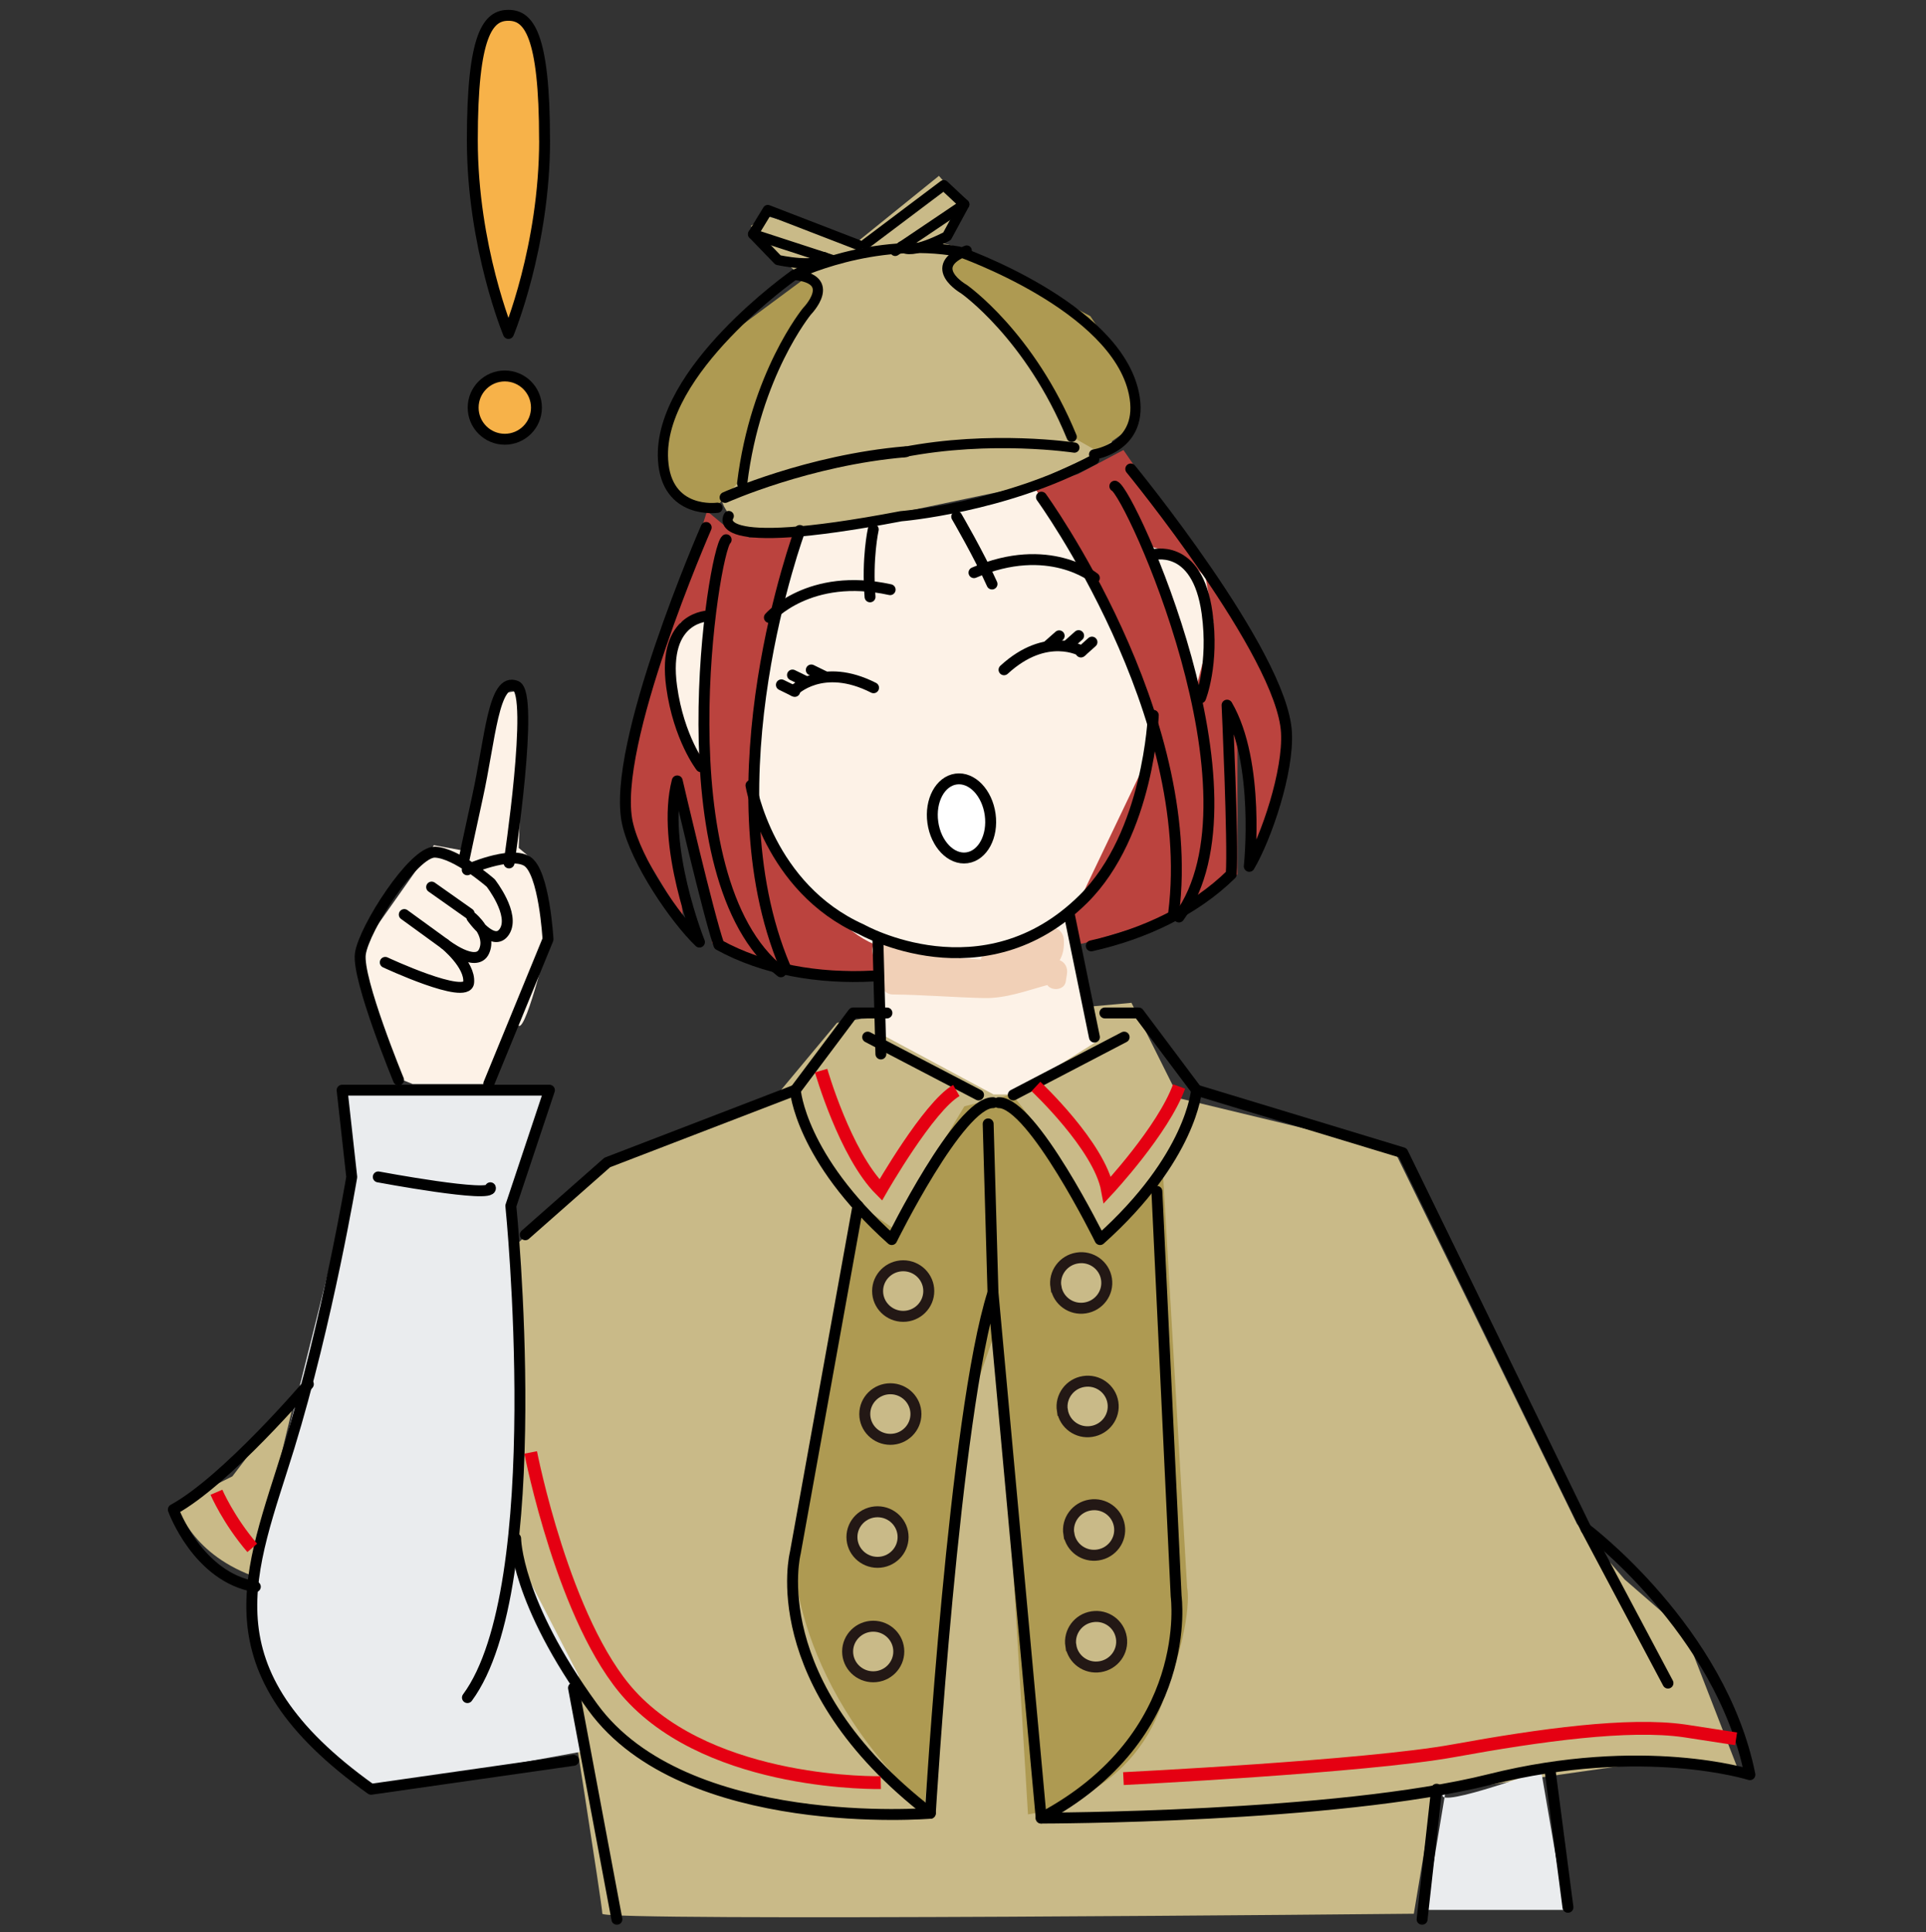
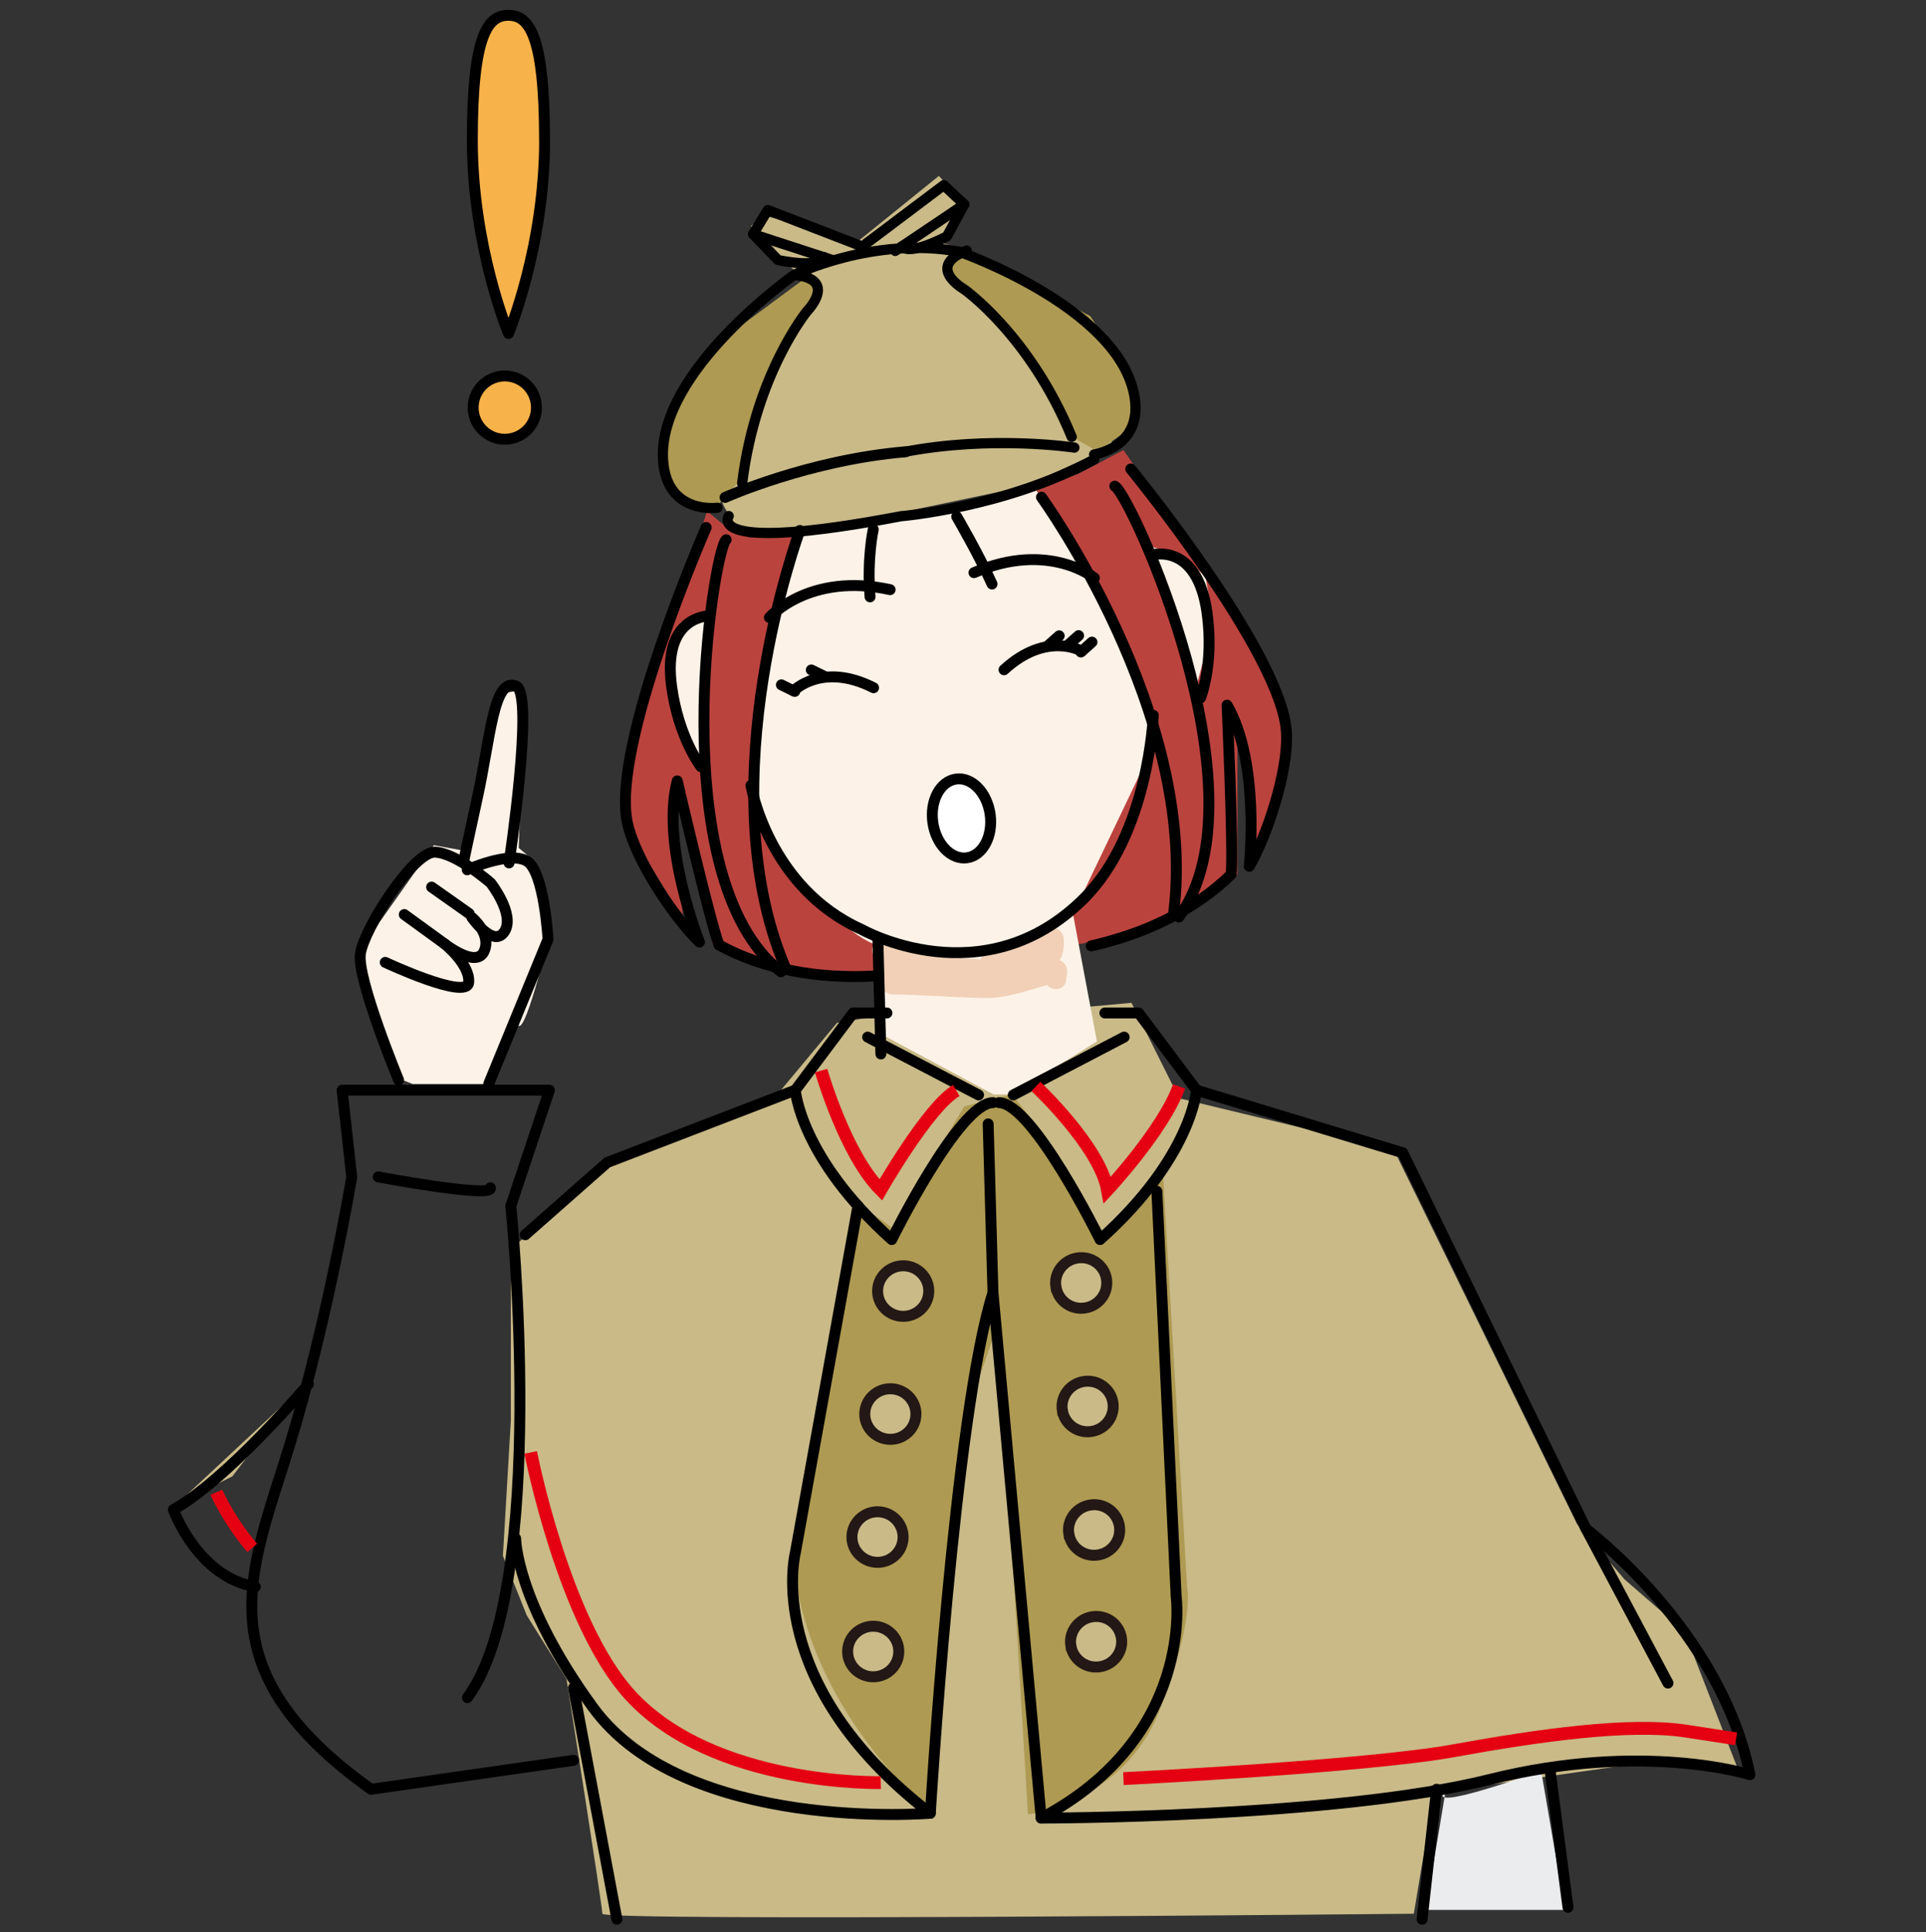
<svg xmlns="http://www.w3.org/2000/svg" width="300" height="301" viewBox="0 0 300 301" fill="none">
  <rect x="0" y="0" width="300" height="301" fill="#333333" stroke="none" />
  <mask id="mask0_166_2503" style="mask-type:alpha" maskUnits="userSpaceOnUse" x="0" y="0" width="300" height="301">
    <rect y="0.386" width="300" height="300" fill="#D9D9D9" />
  </mask>
  <g mask="url(#mask0_166_2503)">
    <path d="M134.092 158.716L130.372 159.336L121.082 170.486L93.202 182.256L79.572 194.646V221.286L78.332 242.356L82.052 251.646L88.242 261.556C88.242 261.556 93.822 296.876 93.822 298.116C93.822 299.356 220.222 298.116 220.222 298.116L223.322 279.526L230.142 278.286L256.162 274.566L271.032 276.426L262.362 254.116L253.072 246.056L245.632 237.386L217.132 179.146L183.672 171.086L176.242 156.216L169.422 156.836L134.102 158.696L134.092 158.716Z" fill="#C9BA88" />
-     <path d="M46.111 216.966L36.201 229.976L27.531 234.316C27.531 234.316 29.391 241.756 39.301 245.466L46.121 216.966H46.111Z" fill="#C9BA88" />
+     <path d="M46.111 216.966L36.201 229.976L27.531 234.316L46.121 216.966H46.111Z" fill="#C9BA88" />
    <path d="M115.062 82.806L127.992 82.416L159.562 75.787L173.252 69.537L172.492 61.346L150.052 38.706L147.012 37.926L149.292 30.907L146.252 27.396L133.702 37.536L119.252 33.636L116.962 35.197L121.532 40.276L125.332 43.397L108.602 69.147L112.782 78.906" fill="#C9BA88" />
    <path d="M176.671 59.397L175.911 66.806L170.971 70.317L167.541 68.367L163.741 60.176L154.231 48.077L150.051 44.176L147.391 41.447L150.051 38.706L158.041 43.007L169.831 49.246L176.671 59.397Z" fill="#AE9A52" />
    <path d="M125.331 43.396L111.641 53.536L104.791 62.516L102.891 71.486L105.551 77.346L111.261 79.296L115.821 74.226L118.871 59.396L124.951 48.856L127.611 44.956L126.091 41.836" fill="#AE9A52" />
    <path d="M106.832 89.936L97.742 118.436L98.152 129.596L106.422 143.226L104.762 126.706L105.502 121.646L110.132 142.396L110.962 146.946L124.182 151.076L137.812 151.486L168.792 146.946L185.312 141.986L192.752 136.206V114.726L194.822 123.396L195.642 132.486L200.602 116.786L199.772 109.356L195.232 99.436L174.992 70.106L167.962 73.826L151.442 79.196L126.662 82.916L116.742 83.746L112.612 81.676L110.132 79.616L106.832 89.936Z" fill="#BB433E" />
    <path d="M123.77 83.746L120.46 97.376L118.39 115.136L117.15 125.466C117.15 125.466 128.3 144.876 136.98 147.356L137.81 161.396L154.75 170.486H157.64L170.86 162.226L167.14 142.396L180.36 114.716L170.86 90.756L161.36 76.296L138.23 80.426L123.77 83.726V83.746Z" fill="#FDF2E7" />
    <path d="M110.551 94.897L106.001 96.966L103.941 103.566L105.591 111.006L108.891 117.616L110.131 103.566L110.551 94.897Z" fill="#FDF2E7" />
    <path d="M178.701 84.986L183.661 98.616L186.141 107.706L189.031 96.966L187.791 89.936L184.491 86.636L178.701 84.986Z" fill="#FDF2E7" />
    <path d="M62.221 168.017L56.022 148.597L57.672 145.707L67.582 131.667L72.132 132.497L76.412 113.337L78.481 107.967L80.962 107.557L81.371 114.997L80.802 132.097L83.281 134.167L85.761 144.907C85.761 144.907 82.041 160.607 80.802 159.777C79.561 158.947 76.671 168.867 76.671 168.867H64.281L62.212 168.037L62.221 168.017Z" fill="#FDF2E7" />
    <path d="M149.382 133.727L145.252 131.247L145.662 126.707L147.312 121.747H150.612L153.512 125.467L154.332 130.007L152.682 132.077L149.382 133.727Z" fill="white" />
    <path d="M134.092 187.837L129.752 209.527L123.552 240.507C123.552 240.507 122.312 260.957 144.002 281.397L150.202 221.297L155.162 207.047L156.402 221.297L160.122 282.637C160.122 282.637 174.992 280.777 180.572 266.527C186.152 252.277 184.912 247.317 184.912 247.317L181.192 183.497L171.902 192.167L161.992 176.057L157.652 170.477L150.212 172.337L146.492 178.537L140.292 192.167L134.092 187.827V187.837Z" fill="#AE9A52" />
-     <path d="M52.922 169.867L54.782 183.497L44.872 223.157C44.872 223.157 36.822 248.557 40.532 257.857C44.252 267.147 57.262 278.927 57.262 278.927L91.342 272.727L90.102 260.957L80.192 241.747L81.432 207.667L79.572 186.597L85.152 169.867H52.922Z" fill="#EAECEE" />
    <path d="M225.182 278.927C221.462 282.647 240.052 275.827 240.052 275.827L243.772 297.517H222.082L225.182 278.927Z" fill="#EAECEE" />
    <path d="M165.051 149.607C165.561 148.727 165.801 147.646 165.701 146.316C165.571 144.686 163.781 143.876 162.531 145.006C161.941 145.536 161.341 146.016 160.731 146.436C158.491 146.986 156.251 147.516 154.041 148.196C153.311 148.426 152.911 148.926 152.761 149.476C150.421 149.236 148.061 149.326 145.731 148.886C143.101 148.396 140.951 146.736 138.331 146.296C137.211 146.106 135.731 146.796 135.871 148.166C136.041 149.766 136.681 151.016 137.661 151.966C136.761 153.026 137.511 154.906 139.051 154.916C143.811 154.956 148.551 155.376 153.301 155.476C156.681 155.546 159.891 154.326 163.131 153.446C163.811 154.426 165.781 154.256 166.001 152.926C166.071 152.526 166.131 152.136 166.191 151.736C166.361 150.736 165.871 149.876 165.051 149.586V149.607Z" fill="#F1D0B7" />
    <path d="M124.581 82.636C124.581 82.636 110.111 121.756 122.271 150.596" stroke="black" stroke-width="1.7" stroke-linecap="round" stroke-linejoin="round" />
    <path d="M113.109 84.076C111.109 85.776 103.029 136.766 121.639 151.386" stroke="black" stroke-width="1.7" stroke-linecap="round" stroke-linejoin="round" />
    <path d="M109.999 82.166C109.999 82.166 95.089 116.216 97.729 128.206C99.049 134.186 105.169 143.126 108.949 146.756C108.949 146.756 102.889 131.666 105.489 121.646C105.489 121.646 110.349 142.586 111.979 147.196C118.919 151.026 127.489 152.496 135.979 152.046" stroke="black" stroke-width="1.7" stroke-linecap="round" stroke-linejoin="round" />
    <path d="M112.939 77.487C112.939 77.487 125.889 71.656 141.079 70.376" stroke="black" stroke-width="1.7" stroke-linecap="round" stroke-linejoin="round" />
    <path d="M113.511 80.386C113.511 80.386 109.461 86.306 140.331 80.416C140.331 80.416 156.541 79.086 170.431 71.576" stroke="black" stroke-width="1.59" stroke-linecap="round" stroke-linejoin="round" />
    <path d="M115.6 75.306C117.67 58.266 125.7 48.486 125.7 48.486C125.7 48.486 130.63 43.466 123.7 42.826" stroke="black" stroke-width="1.59" stroke-linecap="round" stroke-linejoin="round" />
    <path d="M166.93 68.056C160.44 52.226 150.14 45.036 150.14 45.036C150.14 45.036 144.07 41.566 150.58 39.026" stroke="black" stroke-width="1.59" stroke-linecap="round" stroke-linejoin="round" />
    <path d="M137.21 164.186L136.74 146.156" stroke="black" stroke-width="1.7" stroke-linecap="round" stroke-linejoin="round" />
    <path d="M135.15 161.556L152.42 170.566" stroke="black" stroke-width="1.7" stroke-linecap="round" stroke-linejoin="round" />
    <path d="M154.671 171.766C149.411 171.766 138.901 193.096 138.901 193.096C124.631 180.326 123.881 169.816 123.881 169.816L132.891 157.796H138.151" stroke="black" stroke-width="1.7" stroke-linecap="round" stroke-linejoin="round" />
    <path d="M123.88 169.816L94.59 181.086L81.82 192.346" stroke="black" stroke-width="1.7" stroke-linecap="round" stroke-linejoin="round" />
    <path d="M80.32 239.656C80.32 239.656 80.32 249.416 92.34 265.946C106.68 285.656 144.91 282.466 144.91 282.466C144.91 282.466 148.66 220.136 154.67 201.356L162.18 283.216C162.18 283.216 207.99 283.216 232.02 277.206C256.05 271.196 272.57 276.456 272.57 276.456C268.06 253.926 247.04 238.156 247.04 238.156L218.5 179.576L186.36 169.816" stroke="black" stroke-width="1.7" stroke-linecap="round" stroke-linejoin="round" />
    <path d="M72.809 264.446C85.579 247.176 79.569 187.846 79.569 187.846L85.579 169.826H53.289L54.789 183.346C54.789 183.346 51.029 205.876 45.029 225.406C39.019 244.936 31.509 259.956 57.799 278.726L89.339 274.216" stroke="black" stroke-width="1.7" stroke-linecap="round" stroke-linejoin="round" />
    <path d="M48.03 215.626C48.03 215.626 35.26 230.646 27 235.156C27 235.156 30.76 245.666 39.77 247.176" stroke="black" stroke-width="1.7" stroke-linecap="round" stroke-linejoin="round" />
    <path d="M116.971 122.346C116.971 122.346 119.681 138.286 134.211 144.786C134.211 144.786 153.151 155.526 168.771 140.026C178.981 129.896 179.641 111.426 179.641 111.426" stroke="black" stroke-width="1.7" stroke-linecap="round" stroke-linejoin="round" />
    <path d="M167.351 69.726C167.351 69.726 154.421 67.736 140.631 70.446" stroke="black" stroke-width="1.59" stroke-linecap="round" stroke-linejoin="round" />
-     <path d="M170.471 161.556L166.551 142.426" stroke="black" stroke-width="1.7" stroke-linecap="round" stroke-linejoin="round" />
    <path d="M175.1 161.556L157.83 170.566" stroke="black" stroke-width="1.7" stroke-linecap="round" stroke-linejoin="round" />
    <path d="M155.58 171.766C160.84 171.766 171.35 193.096 171.35 193.096C185.62 180.326 186.37 169.816 186.37 169.816L177.36 157.796H172.1" stroke="black" stroke-width="1.7" stroke-linecap="round" stroke-linejoin="round" />
    <path d="M247.051 238.156L259.811 262.186" stroke="black" stroke-width="1.7" stroke-linecap="round" stroke-linejoin="round" />
    <path d="M154.67 201.356L153.92 175.076" stroke="black" stroke-width="1.7" stroke-linecap="round" stroke-linejoin="round" />
    <path d="M133.639 187.836L123.879 241.906C123.879 241.906 118.629 262.186 144.909 282.466" stroke="black" stroke-width="1.7" stroke-linecap="round" stroke-linejoin="round" />
    <path d="M180.2 185.586L183.2 248.666C183.2 248.666 186.2 270.446 162.17 283.216" stroke="black" stroke-width="1.7" stroke-linecap="round" stroke-linejoin="round" />
    <path d="M96.09 298.986L89.33 262.936" stroke="black" stroke-width="1.7" stroke-linecap="round" stroke-linejoin="round" />
    <path d="M223.77 278.716L221.51 298.986" stroke="black" stroke-width="1.7" stroke-linecap="round" stroke-linejoin="round" />
    <path d="M241.41 275.516L244.23 297.116" stroke="black" stroke-width="1.7" stroke-linecap="round" stroke-linejoin="round" />
    <path d="M72.779 135.496C72.779 135.496 79.319 132.546 82.049 134.126C84.779 135.716 85.359 146.326 85.359 146.326L76.129 168.826" stroke="black" stroke-width="1.7" stroke-linecap="round" stroke-linejoin="round" />
    <path d="M72.311 133.746C72.311 133.746 73.29 129.066 74.341 124.326C76.38 115.136 76.841 105.406 80.391 106.876C83.26 108.066 79.29 134.426 79.29 134.426" stroke="black" stroke-width="1.7" stroke-linecap="round" stroke-linejoin="round" />
    <path d="M60.01 149.916C60.01 149.916 72.73 155.866 73 153.056C73.27 150.256 69.26 147.036 69.26 147.036C69.26 147.036 74.17 150.906 75.4 148.196C76.62 145.486 73.5 142.916 73.5 142.916C73.5 142.916 76.88 147.766 78.58 145.106C80.28 142.446 76.43 137.546 76.43 137.546C76.43 137.546 71.12 132.886 67.76 132.746C64.41 132.606 56.67 144.686 56.13 148.596C55.59 152.506 62.08 168.226 62.08 168.226" stroke="black" stroke-width="1.7" stroke-linecap="round" stroke-linejoin="round" />
    <path d="M111.749 79.096C111.749 79.096 103.799 80.216 103.279 71.646C102.419 57.746 123.699 42.826 123.699 42.826C123.699 42.826 135.959 36.766 149.369 39.196C149.369 39.196 173.779 47.656 176.619 61.276C178.369 69.676 170.419 70.796 170.419 70.796" stroke="black" stroke-width="1.59" stroke-linecap="round" stroke-linejoin="round" />
    <path d="M62.971 142.466L69.261 147.036" stroke="black" stroke-width="1.7" stroke-linecap="round" stroke-linejoin="round" />
    <path d="M67.231 138.186L73.081 142.316" stroke="black" stroke-width="1.7" stroke-linecap="round" stroke-linejoin="round" />
    <path d="M58.92 183.336C58.92 183.336 76.94 186.716 76.38 185.026" stroke="black" stroke-width="1.7" stroke-linecap="round" stroke-linejoin="round" />
    <path d="M133.731 38.176L119.591 32.716L117.301 36.476L129.571 40.476" stroke="black" stroke-width="1.59" stroke-linecap="round" stroke-linejoin="round" />
    <path d="M117.301 36.476L121.191 40.506C121.191 40.506 127.521 41.906 128.391 40.066" stroke="black" stroke-width="1.59" stroke-linecap="round" stroke-linejoin="round" />
    <path d="M134.82 38.016L147 28.846L150.2 31.836L139.44 39.086" stroke="black" stroke-width="1.59" stroke-linecap="round" stroke-linejoin="round" />
    <path d="M150.201 31.836L147.511 36.806C147.511 36.806 141.781 39.906 140.461 38.376" stroke="black" stroke-width="1.59" stroke-linecap="round" stroke-linejoin="round" />
    <path d="M119.84 96.196C119.84 96.196 126.03 89.086 138.65 91.856" stroke="black" stroke-width="1.7" stroke-linecap="round" stroke-linejoin="round" />
    <path d="M123.619 107.616C123.619 107.616 128.039 103.056 136.069 107.136" stroke="black" stroke-width="1.7" stroke-linecap="round" stroke-linejoin="round" />
    <path d="M126.369 104.366L128.439 105.376" stroke="black" stroke-width="1.7" stroke-linecap="round" stroke-linejoin="round" />
-     <path d="M123.439 105.156L125.509 106.166" stroke="black" stroke-width="1.7" stroke-linecap="round" stroke-linejoin="round" />
    <path d="M121.711 106.686L123.791 107.706" stroke="black" stroke-width="1.7" stroke-linecap="round" stroke-linejoin="round" />
    <path d="M170.461 90.036C170.461 90.036 163.351 84.186 151.711 89.206" stroke="black" stroke-width="1.7" stroke-linecap="round" stroke-linejoin="round" />
    <path d="M168.501 101.436C168.501 101.436 163.021 98.236 156.391 104.336" stroke="black" stroke-width="1.7" stroke-linecap="round" stroke-linejoin="round" />
    <path d="M164.98 99.046L163.25 100.576" stroke="black" stroke-width="1.7" stroke-linecap="round" stroke-linejoin="round" />
    <path d="M168.009 99.016L166.289 100.546" stroke="black" stroke-width="1.7" stroke-linecap="round" stroke-linejoin="round" />
    <path d="M170.089 100.026L168.369 101.566" stroke="black" stroke-width="1.7" stroke-linecap="round" stroke-linejoin="round" />
    <path d="M110.491 95.946C110.491 95.946 103.081 95.826 104.621 106.986C105.721 114.976 109.181 119.436 109.181 119.436" stroke="black" stroke-width="1.7" stroke-linecap="round" stroke-linejoin="round" />
    <path d="M162.221 77.446C162.221 77.446 186.721 111.196 182.811 142.256" stroke="black" stroke-width="1.7" stroke-linecap="round" stroke-linejoin="round" />
    <path d="M173.65 75.736C176.03 76.826 197.59 123.746 183.64 142.846" stroke="black" stroke-width="1.7" stroke-linecap="round" stroke-linejoin="round" />
    <path d="M176.13 73.056C176.13 73.056 199.69 101.806 200.38 114.066C200.73 120.176 197.26 130.436 194.59 134.956C194.59 134.956 196.34 118.796 191.13 109.846C191.13 109.846 192.12 131.316 191.78 136.196C186.13 141.756 178.28 145.496 169.98 147.346" stroke="black" stroke-width="1.7" stroke-linecap="round" stroke-linejoin="round" />
    <path d="M179.381 86.456C179.381 86.456 186.481 84.336 188.021 95.496C189.121 103.486 187.001 108.716 187.001 108.716" stroke="black" stroke-width="1.7" stroke-linecap="round" stroke-linejoin="round" />
    <path d="M154.23 126.876C154.7 130.266 153.08 133.286 150.61 133.626C148.15 133.966 145.77 131.496 145.3 128.106C144.83 124.716 146.45 121.696 148.92 121.356C151.39 121.016 153.76 123.486 154.23 126.876Z" stroke="black" stroke-width="1.7" stroke-linecap="round" stroke-linejoin="round" />
    <path d="M84.83 21.816C84.83 38.456 79.2 51.946 79.2 51.946C79.2 51.946 73.57 38.456 73.57 21.816C73.57 5.176 76.08 2.386 79.19 2.386C82.3 2.386 84.82 5.176 84.82 21.816H84.83Z" fill="#F7B249" stroke="black" stroke-width="1.7" stroke-linecap="round" stroke-linejoin="round" />
    <path d="M83.559 63.496C83.559 66.216 81.349 68.426 78.629 68.426C75.909 68.426 73.699 66.216 73.699 63.496C73.699 60.776 75.909 58.566 78.629 58.566C81.349 58.566 83.559 60.776 83.559 63.496Z" fill="#F7B249" stroke="black" stroke-width="1.7" stroke-linecap="round" stroke-linejoin="round" />
    <path d="M82.66 226.256C82.66 226.256 87.81 252.726 98.15 264.056C111.16 278.306 137.19 277.686 137.19 277.686" stroke="#E50012" stroke-width="2" stroke-miterlimit="10" />
    <path d="M33.711 232.456C33.711 232.456 35.571 236.796 39.291 241.126" stroke="#E50012" stroke-width="2" stroke-miterlimit="10" />
    <path d="M174.99 277.066C174.99 277.066 212.79 275.206 226.42 272.726C240.05 270.246 253.68 268.386 262.36 269.626L270.42 270.866" stroke="#E50012" stroke-width="2" stroke-miterlimit="10" />
    <path d="M127.9 166.776C127.9 166.776 131.62 179.786 137.19 185.366C137.19 185.366 144.63 172.356 148.96 169.876" stroke="#E50012" stroke-width="2" stroke-miterlimit="10" />
    <path d="M161.359 169.246C161.359 169.246 171.269 178.536 172.509 185.356C172.509 185.356 181.179 176.066 183.659 169.246" stroke="#E50012" stroke-width="2" stroke-miterlimit="10" />
    <path d="M136.699 201.116C136.699 203.296 138.489 205.056 140.689 205.056C142.889 205.056 144.669 203.286 144.669 201.116C144.669 198.946 142.889 197.176 140.689 197.176C138.489 197.176 136.699 198.946 136.699 201.116Z" fill="#C9BA88" stroke="#231815" stroke-width="1.71" stroke-miterlimit="10" />
    <path d="M134.699 220.276C134.699 222.456 136.489 224.216 138.689 224.216C140.889 224.216 142.669 222.446 142.669 220.276C142.669 218.106 140.889 216.336 138.689 216.336C136.489 216.336 134.699 218.106 134.699 220.276Z" fill="#C9BA88" stroke="#231815" stroke-width="1.71" stroke-miterlimit="10" />
    <path d="M132.699 239.436C132.699 241.616 134.489 243.376 136.689 243.376C138.889 243.376 140.669 241.606 140.669 239.436C140.669 237.266 138.889 235.496 136.689 235.496C134.489 235.496 132.699 237.266 132.699 239.436Z" fill="#C9BA88" stroke="#231815" stroke-width="1.71" stroke-miterlimit="10" />
    <path d="M132.029 257.266C132.029 259.446 133.819 261.206 136.019 261.206C138.219 261.206 139.999 259.436 139.999 257.266C139.999 255.096 138.219 253.326 136.019 253.326C133.819 253.326 132.029 255.096 132.029 257.266Z" fill="#C9BA88" stroke="#231815" stroke-width="1.71" stroke-miterlimit="10" />
    <path d="M164.48 200.476C164.82 202.626 166.86 204.096 169.03 203.746C171.2 203.406 172.69 201.386 172.35 199.236C172.01 197.086 169.97 195.616 167.8 195.966C165.62 196.306 164.13 198.336 164.47 200.476H164.48Z" fill="#C9BA88" stroke="#231815" stroke-width="1.71" stroke-miterlimit="10" />
    <path d="M165.48 219.716C165.82 221.866 167.86 223.336 170.03 222.986C172.2 222.646 173.69 220.626 173.35 218.476C173.01 216.326 170.97 214.856 168.8 215.206C166.62 215.546 165.14 217.576 165.47 219.716H165.48Z" fill="#C9BA88" stroke="#231815" stroke-width="1.71" stroke-miterlimit="10" />
    <path d="M166.49 238.956C166.83 241.106 168.87 242.576 171.04 242.226C173.21 241.886 174.7 239.866 174.36 237.716C174.02 235.566 171.99 234.096 169.81 234.446C167.63 234.786 166.14 236.816 166.48 238.956H166.49Z" fill="#C9BA88" stroke="#231815" stroke-width="1.71" stroke-miterlimit="10" />
    <path d="M166.8 256.366C167.14 258.516 169.18 259.986 171.35 259.636C173.52 259.296 175.01 257.276 174.67 255.126C174.33 252.976 172.3 251.506 170.12 251.856C167.94 252.196 166.46 254.226 166.79 256.366H166.8Z" fill="#C9BA88" stroke="#231815" stroke-width="1.71" stroke-miterlimit="10" />
    <path d="M136.021 82.476C136.021 82.476 135.021 86.976 135.521 92.976" stroke="black" stroke-width="1.7" stroke-linecap="round" stroke-linejoin="round" />
    <path d="M149.02 80.476C149.02 80.476 152.52 86.476 154.52 90.976" stroke="black" stroke-width="1.7" stroke-linecap="round" stroke-linejoin="round" />
  </g>
</svg>